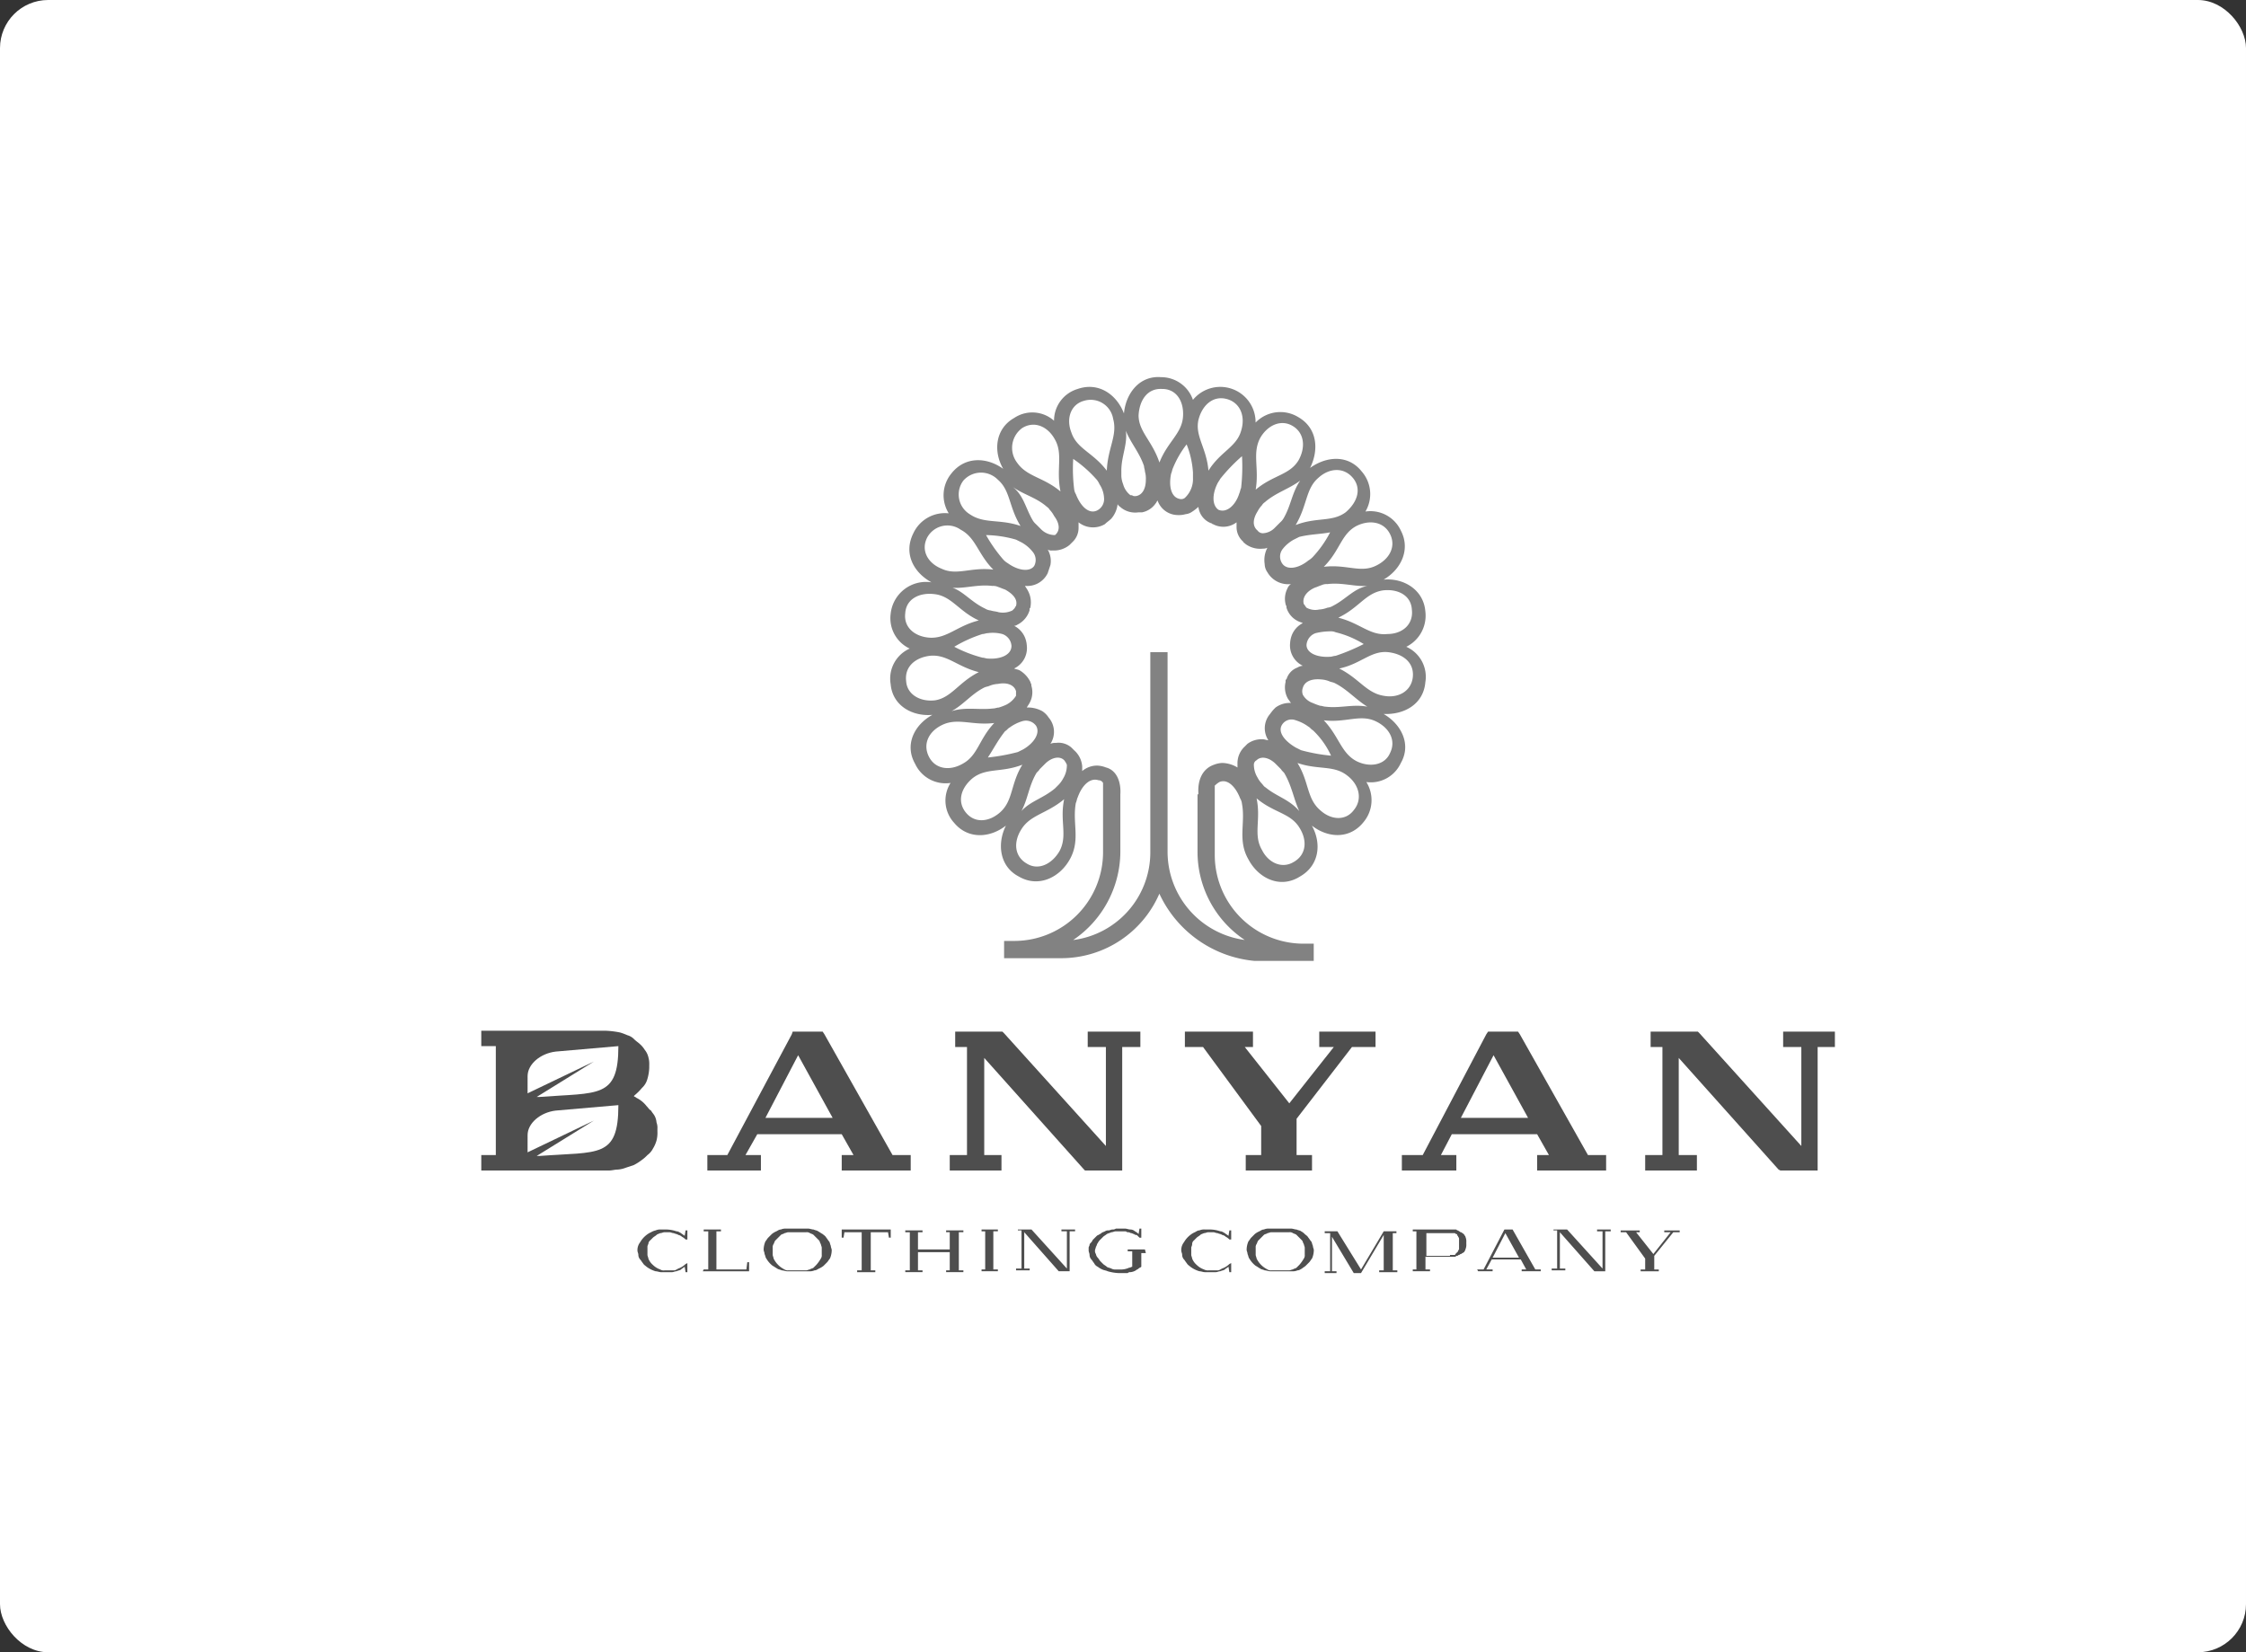
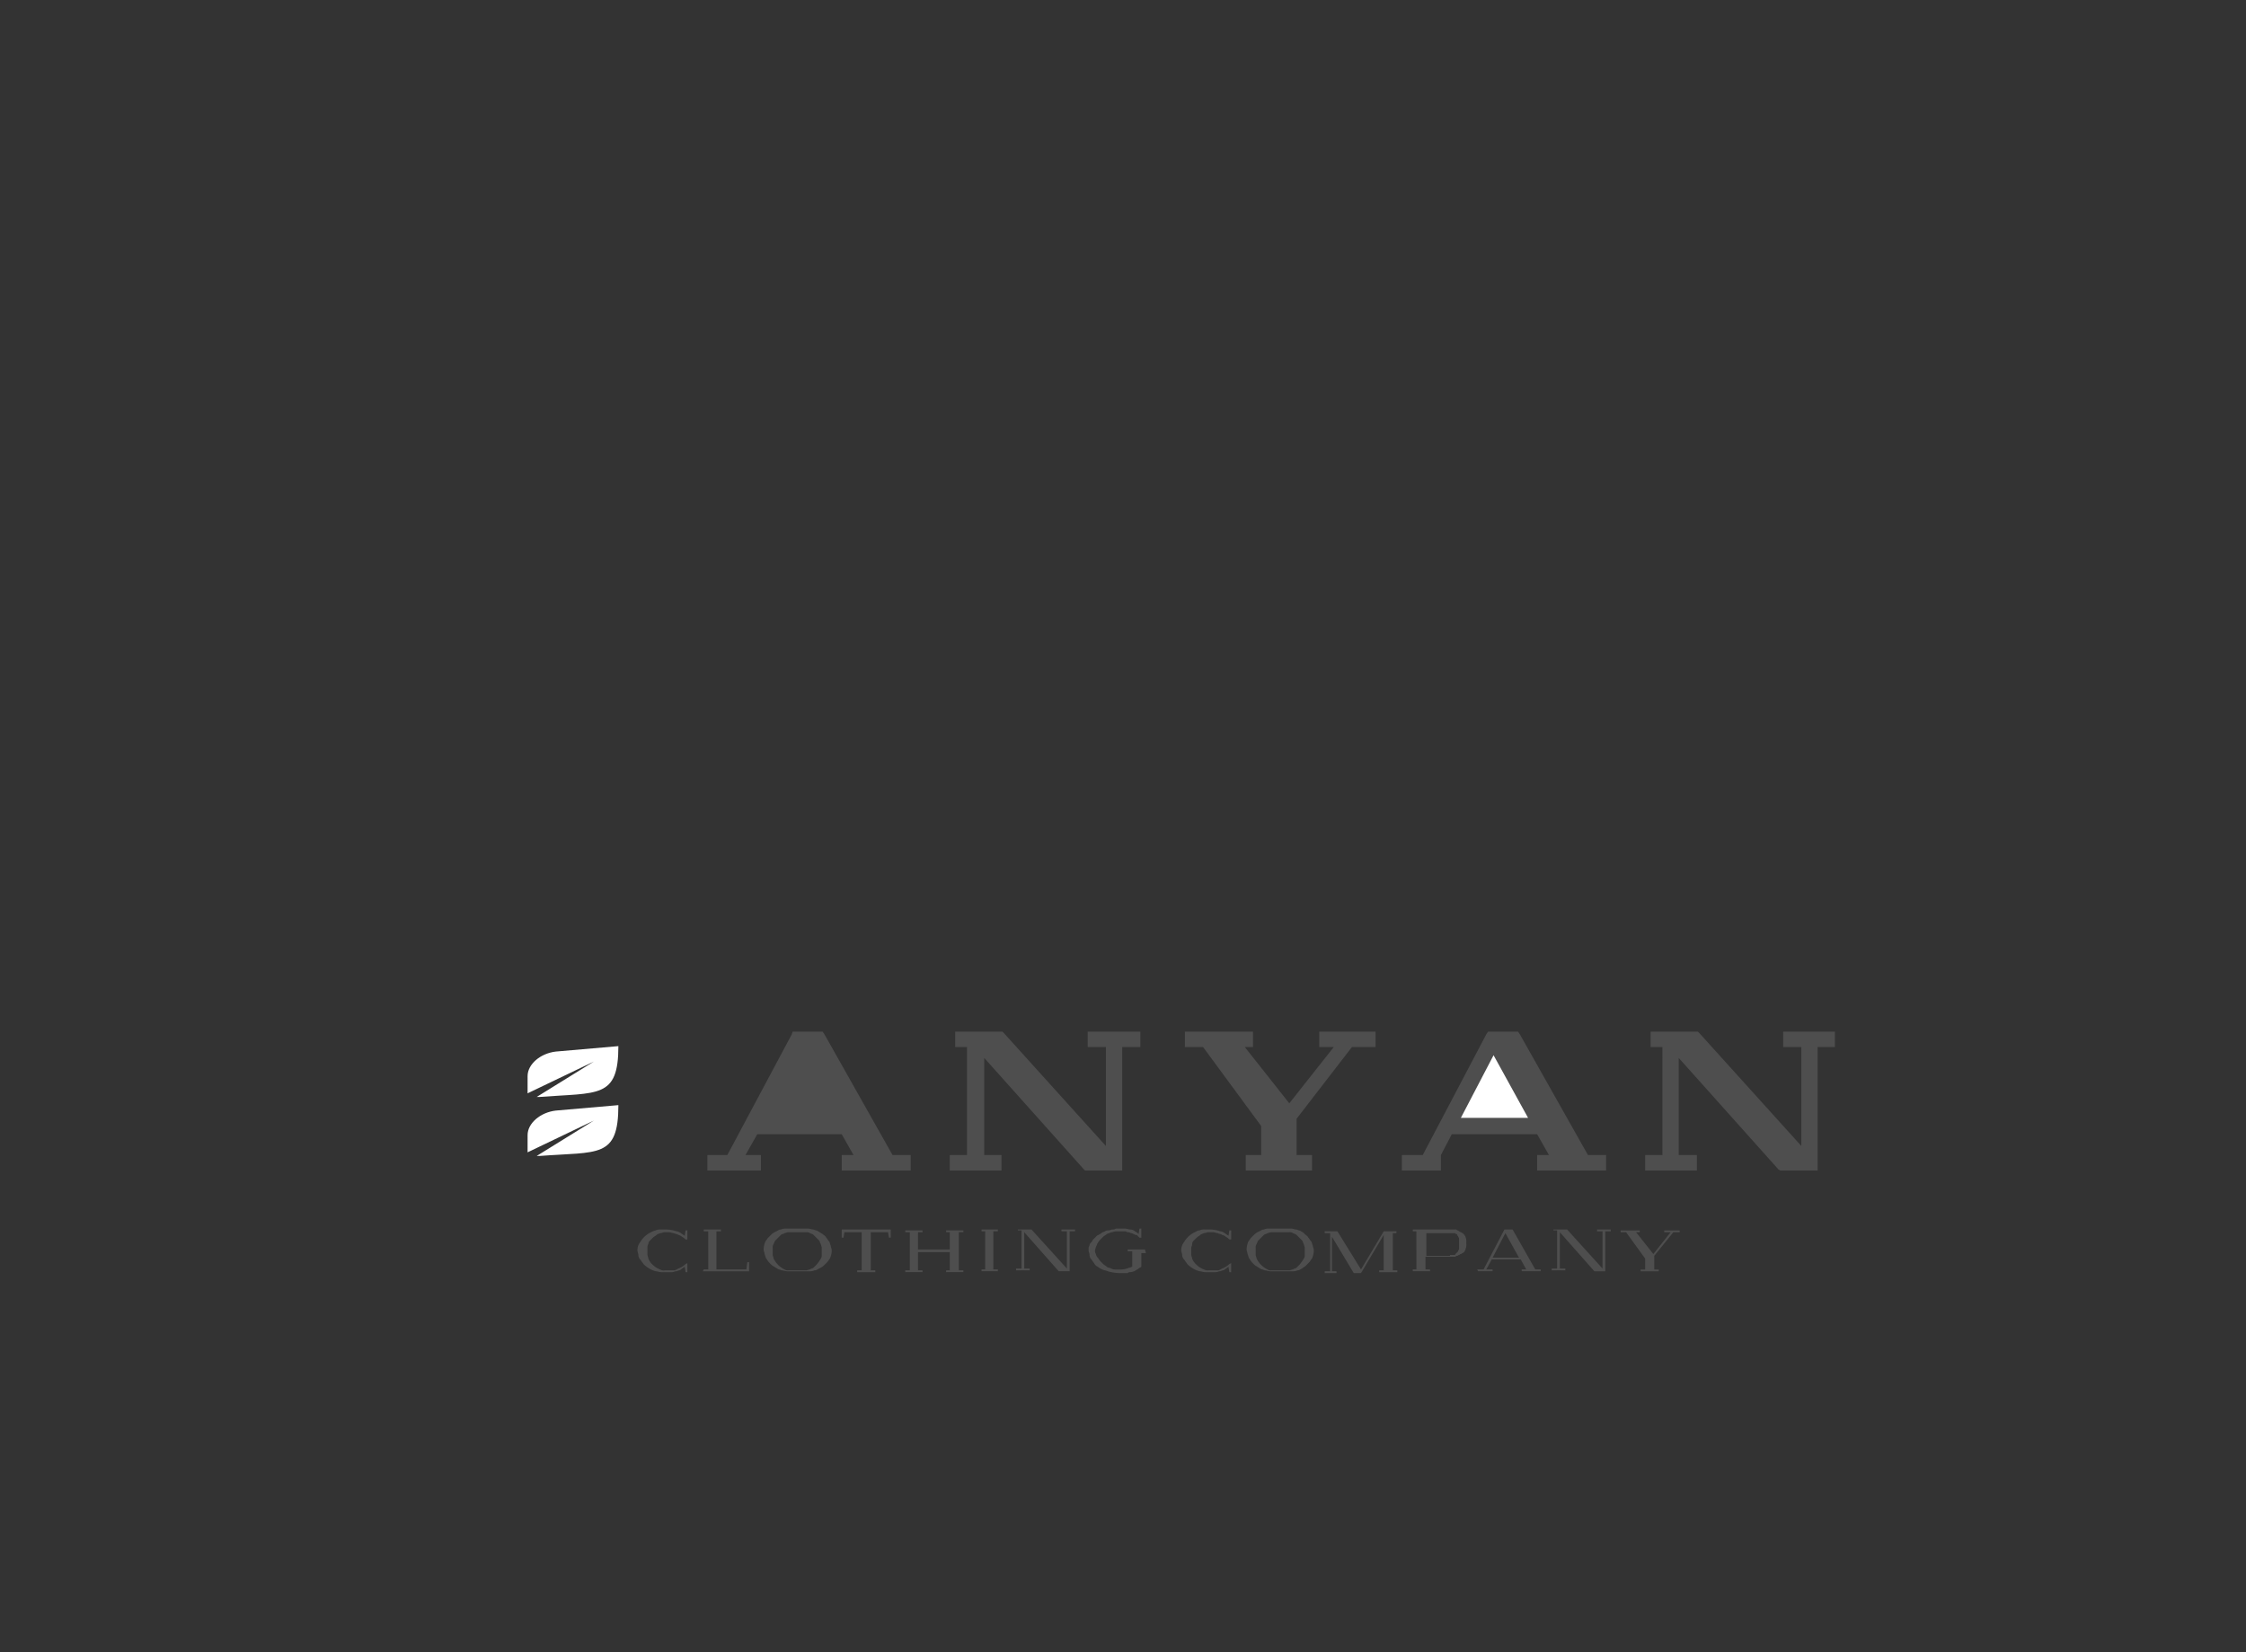
<svg xmlns="http://www.w3.org/2000/svg" width="280" height="206" viewBox="0 0 280 206">
  <rect x="0" y="0" width="280" height="206" fill="#333333" stroke="none" />
  <g id="Group_479" data-name="Group 479" transform="translate(-1362 -7196)">
-     <rect id="Rectangle_39" data-name="Rectangle 39" width="280" height="206" rx="6" transform="translate(1362 7196)" fill="#fff" />
-     <path id="Path_122" data-name="Path 122" d="M823.366,580.792H825.4l7.923-15.053.226-.34h3.735l.226.34L846,580.792h2.264v1.924h-8.6v-1.924h1.471l-1.471-2.6H829.025l-1.358,2.6h1.924v1.924H822.8v-1.924Z" transform="translate(713.965 6759.219)" fill="#4e4e4e" fill-rule="evenodd" />
+     <path id="Path_122" data-name="Path 122" d="M823.366,580.792H825.4l7.923-15.053.226-.34h3.735l.226.34L846,580.792h2.264v1.924h-8.6v-1.924h1.471l-1.471-2.6H829.025l-1.358,2.6v1.924H822.8v-1.924Z" transform="translate(713.965 6759.219)" fill="#4e4e4e" fill-rule="evenodd" />
    <path id="Path_123" data-name="Path 123" d="M746.753,580.792h2.037l8.036-15.053.113-.34h3.735l.226.34,8.489,15.053h2.264v1.924h-8.6v-1.924h1.471l-1.471-2.6H752.525l-1.471,2.6h1.924v1.924H746.3v-1.924Z" transform="translate(703.882 6759.219)" fill="#4e4e4e" fill-rule="evenodd" />
-     <path id="Path_124" data-name="Path 124" d="M741.207,567a3,3,0,0,1,.566.679,2.276,2.276,0,0,1,.453.906,3.133,3.133,0,0,1,.113,1.019v.339a5.68,5.68,0,0,1-.226,1.358,2.348,2.348,0,0,1-.679,1.132,6.835,6.835,0,0,1-.905.906l-.113.113c.113.113.226.113.34.226A3.538,3.538,0,0,1,742,574.694c.226.226.34.453.566.566.113.226.34.453.453.679a2.1,2.1,0,0,1,.226.792,1.926,1.926,0,0,1,.113.792v.339a3.851,3.851,0,0,1-.113,1.132,4.019,4.019,0,0,1-.453,1.019,2.3,2.3,0,0,1-.679.792,4.917,4.917,0,0,1-.792.679,6.307,6.307,0,0,1-.905.566l-1.019.339a3.305,3.305,0,0,1-1.019.226c-.34,0-.679.113-1.019.113H721.4v-1.924h1.811V567.224H721.4V565.3h15.392a11.154,11.154,0,0,1,1.924.226,7.823,7.823,0,0,1,.905.339,1.825,1.825,0,0,1,.792.453c.339.34.566.453.792.679" transform="translate(700.6 6759.206)" fill="#4e4e4e" fill-rule="evenodd" />
    <path id="Path_125" data-name="Path 125" d="M739.755,566.3,726.4,580.334Z" transform="translate(701.259 6759.337)" fill="#493a3d" fill-rule="evenodd" />
    <path id="Path_126" data-name="Path 126" d="M726.5,579.385l8.262-3.961-7.13,4.414h.34c7.357-.566,9.847.34,9.847-6.338l-7.809.679c-1.924.226-3.509,1.585-3.509,3.056Z" transform="translate(701.272 6760.286)" fill="#fff" fill-rule="evenodd" />
    <path id="Path_127" data-name="Path 127" d="M726.5,572.885l8.262-3.961-7.13,4.414h.34c7.357-.566,9.847.226,9.847-6.338l-7.809.679c-1.924.226-3.509,1.585-3.509,3.056Z" transform="translate(701.272 6759.429)" fill="#fff" fill-rule="evenodd" />
    <path id="Path_128" data-name="Path 128" d="M850.732,565.4h5.433l.226.226,12.676,14.034V567.324H866.8V565.4h6.451v1.924H871.1v15.393h-4.64l-.226-.113-12.45-13.921v12.11h2.264v1.924H849.6v-1.924h2.15V567.324h-1.471V565.4Z" transform="translate(717.498 6759.219)" fill="#4e4e4e" fill-rule="evenodd" />
    <path id="Path_129" data-name="Path 129" d="M829.3,575.809h8.375l-4.3-7.809Z" transform="translate(714.822 6759.562)" fill="#fff" fill-rule="evenodd" />
    <path id="Path_130" data-name="Path 130" d="M819.725,567.324l-6.9,8.941v4.527h1.924v1.924h-8.262v-1.924h1.924v-3.622l-7.244-9.847H798.9V565.4h8.489v1.924H806.37l5.546,7.017,5.546-7.017h-1.811V565.4h7.017v1.924h-2.943Z" transform="translate(710.815 6759.219)" fill="#4e4e4e" fill-rule="evenodd" />
    <path id="Path_131" data-name="Path 131" d="M774.245,565.4h5.319l.226.226,12.676,14.034V567.324H790.2V565.4h6.564v1.924H794.5v15.393h-4.64l-.113-.113L777.3,568.682v12.11h2.15v1.924H773v-1.924h2.15V567.324h-1.471V565.4Z" transform="translate(707.401 6759.219)" fill="#4e4e4e" fill-rule="evenodd" />
-     <path id="Path_132" data-name="Path 132" d="M752.7,575.809h8.375l-4.3-7.809Z" transform="translate(704.726 6759.562)" fill="#fff" fill-rule="evenodd" />
    <path id="Path_133" data-name="Path 133" d="M867.739,587.553l-2.377,2.943v1.7h.566v.226h-2.264v-.226h.566v-1.358l-2.377-3.282h-.679v-.226h2.377v.226H863.1l2.151,2.716,2.15-2.716h-.792v-.226h1.924v.226h-.792Zm-14.94-.34h1.7l4.414,4.867v-4.64h-.679v-.226h1.7v.226h-.679v4.98h-1.358l-4.3-4.867v4.527h.679v.226h-1.7v-.226h.679v-4.754H852.8v-.113Zm-7.583,3.509H848.5l-1.7-3.056Zm-1.924,1.471h.792l2.6-4.98h1.019l2.83,4.98h.679v.226h-2.377v-.226h.566l-.679-1.245H845.1l-.679,1.245h.792v.226h-1.811l-.113-.226Zm-6.451-1.585v1.585h.566v.226h-2.15v-.226h.453V587.44h-.453v-.226h5.319c.113,0,.113,0,.226.113.113,0,.113,0,.226.113.113,0,.113.113.226.113s.113.113.226.113l.226.226c0,.113.113.113.113.226a1.436,1.436,0,0,1,.113.679v.226a1.435,1.435,0,0,1-.113.679.4.4,0,0,1-.113.226c0,.113-.113.113-.226.226-.113,0-.113.113-.226.113s-.113.113-.226.113-.113.113-.226.113-.113,0-.226.113h-3.735Zm3.056-.226h.566a.111.111,0,0,0,.113-.113l.113-.113.113-.113.113-.113c0-.113,0-.113.113-.226v-1.245a.416.416,0,0,0-.113-.34c0-.113-.113-.113-.113-.226a.111.111,0,0,0-.113-.113c-.113,0-.113-.113-.226-.113h-3.509v2.83H839.9Zm-7.13-2.83v4.754h.566v.226h-2.264v-.226h.566v-4.414l-2.829,4.754H827.9l-2.716-4.527v4.3h.566v.226h-1.471v-.226h.679v-4.754h-.679v-.226h1.584l2.943,4.754,2.829-4.754h1.585v.226h-.453Zm-13.355,4.754h.453c.113,0,.34-.113.453-.113.113-.113.34-.113.453-.226l.34-.34a4.793,4.793,0,0,0,.566-.792.681.681,0,0,0,.113-.453v-.905c0-.113-.113-.34-.113-.453-.113-.113-.113-.34-.226-.453l-.339-.34-.34-.34c-.113-.113-.226-.113-.453-.226a.681.681,0,0,0-.453-.113H817.6c-.113,0-.34.113-.453.113-.113.113-.34.113-.453.226l-.34.34-.34.34c-.113.113-.113.226-.226.453a.681.681,0,0,0-.113.453v.905c0,.113.113.34.113.453a2.961,2.961,0,0,0,1.358,1.358.681.681,0,0,0,.453.113h1.811Zm0-5.206h.679c.226,0,.453.113.679.113.226.113.453.113.566.226a1.563,1.563,0,0,1,.453.34c.113.113.34.226.453.453.113.113.226.34.34.453s.113.34.226.566c0,.226.113.34.113.566a2.7,2.7,0,0,1-.226,1.019c-.113.113-.226.34-.34.453l-.453.453c-.113.113-.34.226-.453.34-.226.113-.34.226-.566.226a1.436,1.436,0,0,1-.679.113h-2.716c-.226,0-.453-.113-.679-.113-.226-.113-.453-.113-.566-.226-.226-.113-.34-.226-.566-.34a3.052,3.052,0,0,1-.792-.905c-.113-.113-.113-.34-.226-.566,0-.226-.113-.339-.113-.566a2.7,2.7,0,0,1,.226-1.019c.113-.113.226-.34.339-.453l.453-.453a2.473,2.473,0,0,1,.566-.34c.226-.113.34-.226.566-.226a1.437,1.437,0,0,1,.679-.113h2.037Zm-6.791,4.3v1.132h-.226l-.113-.679c-.113.113-.34.226-.453.34s-.339.113-.566.226c-.226,0-.339.113-.566.113h-1.358c-.226,0-.453-.113-.679-.113a3.539,3.539,0,0,1-1.132-.566c-.113-.113-.34-.226-.453-.453-.113-.113-.226-.34-.34-.453a.865.865,0,0,1-.226-.566c0-.226-.113-.34-.113-.566a1.58,1.58,0,0,1,.34-1.019,3.052,3.052,0,0,1,.792-.905,2.473,2.473,0,0,1,.566-.34c.226-.113.34-.226.566-.226a1.435,1.435,0,0,1,.679-.113h.679a4.067,4.067,0,0,1,1.245.226c.226,0,.339.113.566.226.113.113.34.226.453.34l.113-.679h.226v1.132h-.226a1.562,1.562,0,0,0-.453-.34.858.858,0,0,0-.453-.226c-.113-.113-.339-.113-.566-.226-.226,0-.34-.113-.566-.113h-.566c-.226,0-.34.113-.566.113-.226.113-.34.113-.453.226s-.34.226-.453.34l-.339.34a.588.588,0,0,0-.226.453c0,.226-.113.34-.113.453v.905c0,.113.113.34.113.453a2.03,2.03,0,0,0,.566.792,2.464,2.464,0,0,0,.905.566,1.021,1.021,0,0,0,.566.113h1.132c.226,0,.339-.113.566-.226a2.464,2.464,0,0,0,.905-.566h0l.227-.113Zm-10.639-1.245h-.566v1.7h0c-.113.113-.226.113-.34.226s-.226.113-.34.226a1.609,1.609,0,0,1-.679.226.416.416,0,0,0-.34.113h-1.132a5.679,5.679,0,0,1-1.358-.226c-.226-.113-.453-.113-.679-.226a2.473,2.473,0,0,1-.566-.34.884.884,0,0,1-.453-.453c-.113-.113-.226-.34-.34-.453a.865.865,0,0,1-.226-.566c0-.226-.113-.34-.113-.566v-.339c0-.113.113-.226.113-.34s.113-.226.226-.34.113-.226.226-.34l.34-.34c.113-.113.226-.226.339-.226.113-.113.226-.113.34-.226s.226-.113.453-.226a.681.681,0,0,1,.453-.113c.113,0,.34-.113.453-.113a.681.681,0,0,0,.453-.113h1.132c.226,0,.453.113.679.113a.864.864,0,0,1,.566.226,1.563,1.563,0,0,1,.453.34l.113-.679h.226v1.132h-.226l-.226-.226c-.113-.113-.113-.113-.226-.113a.4.4,0,0,1-.226-.113c-.113,0-.226-.113-.34-.113s-.226-.113-.34-.113a.416.416,0,0,1-.34-.113h-1.245c-.226,0-.34.113-.566.113-.226.113-.34.113-.566.226-.113.113-.34.226-.453.34l-.34.34a1.563,1.563,0,0,0-.339.453c-.113.113-.113.34-.226.453,0,.113-.113.34-.113.453a.681.681,0,0,0,.113.453.858.858,0,0,0,.226.453c.113.113.226.34.339.453l.34.34c.113.113.34.226.453.34s.34.113.566.226a1.021,1.021,0,0,0,.566.113h.566a2.21,2.21,0,0,0,.792-.113c.113,0,.226-.113.34-.113s.226-.113.34-.113V589.93h-.566V589.7h2.151l.113.452Zm-15.958-2.943h1.7l4.414,4.867v-4.64h-.679v-.226h1.7v.226h-.679v4.98h-1.358l-4.3-4.867v4.527h.679v.226h-1.7v-.226h.679v-4.754h-.453v-.113Zm-2.49,0v.226h-.566v4.754h.566v.226H781.5v-.226h.453V587.44H781.5v-.226h2.037Zm-11.544,5.32v-.226h.566v-4.754h-.566v-.226h2.15v.226h-.566V589.7h3.961v-2.151h-.453v-.226h2.151v.226h-.566v4.754h.566v.226h-2.151v-.226h.453v-2.264h-3.961v2.264h.566v.226h-2.15Zm-6,0v-.226h.566v-4.754h-2.151l-.113.679h-.226v-1.019h6.112v1.019h-.226l-.113-.679h-2.151v4.754h.566v.226H765.99Zm-6.791-.226h.453c.113,0,.34-.113.453-.113.113-.113.34-.113.453-.226l.34-.34a4.8,4.8,0,0,0,.566-.792.681.681,0,0,0,.113-.453v-.905c0-.113-.113-.34-.113-.453-.113-.113-.113-.34-.226-.453l-.339-.34-.34-.34c-.113-.113-.226-.113-.453-.226a.681.681,0,0,0-.453-.113h-2.264c-.113,0-.339.113-.453.113-.113.113-.339.113-.453.226l-.34.34-.34.34c-.113.113-.113.226-.226.453a.681.681,0,0,0-.113.453v.905c0,.113.113.34.113.453a2.961,2.961,0,0,0,1.358,1.358.68.68,0,0,0,.453.113H759.2Zm0-5.206h.679c.226,0,.453.113.679.113.226.113.453.113.566.226.226.113.34.226.566.34.113.113.34.226.453.453.113.113.226.34.34.453s.113.34.226.566c0,.226.113.34.113.566a2.7,2.7,0,0,1-.226,1.019c-.113.113-.226.34-.34.453l-.453.453a2.473,2.473,0,0,1-.566.34c-.226.113-.34.226-.566.226a1.436,1.436,0,0,1-.679.113h-2.716c-.226,0-.453-.113-.679-.113-.226-.113-.453-.113-.566-.226-.226-.113-.34-.226-.566-.34a3.052,3.052,0,0,1-.792-.905c-.113-.113-.113-.34-.226-.566,0-.226-.113-.339-.113-.566a2.7,2.7,0,0,1,.226-1.019c.113-.113.226-.34.34-.453l.453-.453a2.473,2.473,0,0,1,.566-.34c.226-.113.34-.226.566-.226a1.436,1.436,0,0,1,.679-.113H759.2Zm-12.337,5.093h.566V587.44h-.566v-.226h2.15v.226h-.566v4.754h3.735l.113-.905h.226v1.132h-5.772l.113-.226Zm-2.037-.792v1.132H744.6l-.113-.679c-.113.113-.34.226-.453.34s-.34.113-.566.226c-.226,0-.339.113-.566.113h-1.358c-.226,0-.453-.113-.679-.113a3.539,3.539,0,0,1-1.132-.566c-.113-.113-.34-.226-.453-.453-.113-.113-.226-.34-.34-.453a.865.865,0,0,1-.226-.566c0-.226-.113-.34-.113-.566a1.58,1.58,0,0,1,.34-1.019,3.052,3.052,0,0,1,.792-.905,2.473,2.473,0,0,1,.566-.34,1.913,1.913,0,0,1,.566-.226,1.436,1.436,0,0,1,.679-.113h.679a4.067,4.067,0,0,1,1.245.226c.226,0,.34.113.566.226.113.113.34.226.453.34l.113-.679h.226v1.132H744.6a1.562,1.562,0,0,0-.453-.34.858.858,0,0,0-.453-.226c-.113-.113-.34-.113-.566-.226-.226,0-.339-.113-.566-.113H742c-.226,0-.34.113-.566.113-.226.113-.339.113-.453.226s-.34.226-.453.34l-.34.34a.588.588,0,0,0-.226.453.681.681,0,0,0-.113.453v.905c0,.113.113.34.113.453a2.03,2.03,0,0,0,.566.792,2.464,2.464,0,0,0,.905.566.848.848,0,0,0,.566.113h1.132c.226,0,.34-.113.566-.226a2.464,2.464,0,0,0,.905-.566h0l.227-.113Z" transform="translate(702.867 6762.079)" fill="#4e4e4e" />
-     <path id="Path_134" data-name="Path 134" d="M816.646,499.414h0c-1.471-.905-3.169-.113-4.075,1.471-1.019,1.924-.113,3.735-.566,6.451,2.151-1.811,4.188-1.811,5.32-3.622.905-1.585.792-3.4-.679-4.3m7.47,6.451h0c-1.132-1.358-2.943-1.245-4.3,0-1.585,1.358-1.358,3.4-2.829,5.885,2.6-1.019,4.527-.339,6.225-1.585,1.471-1.245,2.037-2.943.905-4.3m-8.6,4.98h0a1.987,1.987,0,0,1-.453.566l-.679.679h0a2.191,2.191,0,0,1-1.471.679h0a.807.807,0,0,1-.679-.34h0c-.679-.566-.566-1.471,0-2.377h0a3.438,3.438,0,0,1,.566-.792c.113-.226.34-.34.453-.453h0c1.358-1.132,2.943-1.585,4.3-2.6-1.019,1.471-1.132,3.056-2.037,4.64ZM775.9,547.628h0c-1.132-1.358-.679-3.056.792-4.3,1.7-1.358,3.622-.679,6.225-1.7-1.471,2.377-1.132,4.414-2.716,5.885-1.358,1.245-3.169,1.471-4.3.113m7.583,6.338h0c-1.584-.905-1.7-2.716-.679-4.3,1.132-1.811,3.169-1.924,5.32-3.735-.566,2.716.453,4.527-.566,6.451-.906,1.585-2.6,2.49-4.075,1.585m3.509-9.394h0l.453-.453a3.438,3.438,0,0,0,.566-.792h0a3.1,3.1,0,0,0,.453-1.584h0v-.113h0a2.473,2.473,0,0,0-.34-.566h0c-.566-.566-1.585-.34-2.377.453h0l-.679.679c-.113.226-.34.339-.453.566h0c-.905,1.585-1.019,3.169-1.811,4.64,1.132-1.245,2.716-1.584,4.188-2.829Zm41.764-31.69h0c-.792-1.584-2.6-1.811-4.188-1.019-1.924,1.019-2.037,3.056-4.074,5.093,2.83-.34,4.527.792,6.451-.113,1.7-.792,2.6-2.377,1.811-3.961m2.716,9.394h0c-.113-1.811-1.811-2.6-3.622-2.377-2.15.34-2.943,2.151-5.546,3.4,2.716.679,3.961,2.264,6.112,2.037,1.924,0,3.282-1.245,3.056-3.056m-9.847-.453h0a1.611,1.611,0,0,1-.679.226,3.306,3.306,0,0,1-1.019.226h0a2.258,2.258,0,0,1-1.585-.226h0c-.113-.113-.226-.339-.34-.453h0c-.226-.792.34-1.585,1.358-2.037h0c.34-.113.566-.226.905-.34a1.436,1.436,0,0,1,.679-.113h0c1.811-.226,3.4.34,4.98.226-1.7.339-2.716,1.7-4.3,2.49Zm-.34-9.168a13.63,13.63,0,0,1-2.15,3.056h0a2.471,2.471,0,0,1-.566.453c-1.245,1.019-2.716,1.245-3.282.34h0a1.536,1.536,0,0,1,.113-1.811,4.529,4.529,0,0,1,1.358-1.132l.679-.34h0c1.358-.34,2.716-.34,3.848-.566m-52.855,18.562h0c-.226-1.811,1.132-2.943,2.943-3.169,2.15-.226,3.4,1.358,6.112,2.037-2.49,1.245-3.4,3.169-5.433,3.509-1.811.226-3.509-.679-3.622-2.377m2.829,9.394h0c-.792-1.585,0-3.169,1.7-3.961,1.924-.905,3.735.113,6.451-.226-1.924,2.037-2.037,4.074-3.961,5.093-1.585.906-3.4.679-4.188-.905m8.036-6h0c.226,0,.453-.113.679-.113a7.8,7.8,0,0,0,.905-.34h0a3.063,3.063,0,0,0,1.245-1.132h0V532.8h0v-.113h0v-.113h0v-.113h0c-.226-.792-1.132-1.132-2.264-.905h0a3.3,3.3,0,0,0-1.019.226c-.226.113-.453.113-.679.226h0c-1.585.792-2.6,2.151-4.074,2.943,1.811-.566,3.4-.113,5.206-.34Zm-.679,6.112a23.75,23.75,0,0,0,3.735-.679h0l.679-.339c1.358-.792,2.15-2.037,1.585-2.943h0a1.559,1.559,0,0,0-1.7-.566,5.2,5.2,0,0,0-1.585.792c-.226.113-.34.339-.566.453h0c-.905,1.132-1.471,2.263-2.15,3.282m52.968-9.96h0c.226-1.811-1.132-2.943-3.056-3.169-2.15-.226-3.4,1.471-6.112,2.037,2.49,1.245,3.4,3.056,5.546,3.4,1.811.34,3.4-.566,3.622-2.264m-2.829,9.394h0c.792-1.585-.113-3.169-1.811-3.961-1.924-.905-3.735.226-6.451-.113,1.924,2.037,2.15,4.074,4.074,5.093,1.585.792,3.509.566,4.188-1.019m-8.036-5.772h0c-.226,0-.453-.113-.679-.113a7.8,7.8,0,0,1-.905-.34h0a2.276,2.276,0,0,1-1.245-1.019h0a1.24,1.24,0,0,1,0-.905h0c.226-.792,1.132-1.132,2.264-1.019h0a3.3,3.3,0,0,1,1.019.226c.226.113.453.113.679.226h0c1.585.792,2.6,2.037,4.074,2.943-1.811-.34-3.4.226-5.206,0Zm4.753-7.809a25.14,25.14,0,0,1-3.509,1.471h0c-.226,0-.453.113-.679.113-1.585.113-2.943-.453-2.943-1.471h0a1.677,1.677,0,0,1,1.132-1.471,7.877,7.877,0,0,1,1.811-.226,1.436,1.436,0,0,1,.679.113h0a12.115,12.115,0,0,1,3.509,1.471m-54.44-13.242h0a2.863,2.863,0,0,1,4.188-1.019c1.924,1.019,2.15,3.056,4.074,4.98-2.83-.34-4.527.792-6.451-.113-1.7-.679-2.6-2.264-1.811-3.848m-2.716,9.394h0c.113-1.811,1.811-2.6,3.622-2.377,2.15.226,3.056,2.15,5.546,3.282-2.716.679-3.961,2.264-6.112,2.15-1.811-.113-3.282-1.245-3.056-3.056m9.96-.566h0a1.609,1.609,0,0,0,.679.226c.34.113.679.113,1.019.226h0a2.721,2.721,0,0,0,1.7-.226h0l.226-.226h0c.113-.113.113-.226.226-.339h0c.226-.792-.34-1.471-1.358-2.037h0c-.34-.113-.566-.226-.905-.34a1.436,1.436,0,0,0-.679-.113h0c-1.811-.226-3.4.34-4.98.226,1.358.453,2.377,1.811,4.074,2.6Zm-3.848,4.754a16.159,16.159,0,0,0,3.509,1.358h0c.226,0,.453.113.679.113,1.585.113,2.943-.453,2.943-1.585h0a1.677,1.677,0,0,0-1.132-1.471,4.582,4.582,0,0,0-1.811-.113c-.226,0-.453.113-.679.113h0a16.549,16.549,0,0,0-3.509,1.585m49.8,20.372h0c1.132-1.358.679-3.169-.792-4.3-1.7-1.358-3.622-.679-6.225-1.584,1.471,2.377,1.132,4.414,2.829,5.885,1.358,1.245,3.169,1.358,4.188,0m-7.47,6.451h0c1.584-.905,1.7-2.716.679-4.3-1.132-1.811-3.169-1.811-5.32-3.622.566,2.716-.453,4.527.679,6.451.792,1.585,2.49,2.377,3.961,1.471m-3.509-9.281h0c-.226-.113-.34-.34-.453-.453a3.438,3.438,0,0,1-.566-.792h0a3.1,3.1,0,0,1-.453-1.584h0a.622.622,0,0,1,.34-.566h0c.566-.566,1.585-.34,2.377.453h0l.679.679c.113.226.34.339.453.566h0c.905,1.585,1.132,3.169,1.811,4.64-1.245-1.471-2.829-1.811-4.187-2.943ZM821.4,540.5a21.621,21.621,0,0,1-3.735-.679h0l-.679-.34c-1.358-.792-2.264-1.924-1.7-2.83h0a1.4,1.4,0,0,1,1.7-.566,5.2,5.2,0,0,1,1.584.792c.226.113.34.339.566.453h0A10.2,10.2,0,0,1,821.4,540.5M782.918,499.64h0c1.471-.905,3.169-.226,4.074,1.471,1.019,1.811.113,3.735.679,6.451-2.151-1.811-4.188-1.811-5.433-3.622a3.049,3.049,0,0,1,.679-4.3m-7.357,6.565h0a2.939,2.939,0,0,1,4.3-.113c1.585,1.358,1.358,3.4,2.83,5.772-2.6-.905-4.527-.226-6.338-1.471a2.882,2.882,0,0,1-.792-4.188m8.6,4.867h0a1.987,1.987,0,0,0,.453.566l.679.679h0a2.445,2.445,0,0,0,1.585.679h.113c.679-.566.566-1.471-.113-2.377h0a3.438,3.438,0,0,0-.566-.792c-.113-.226-.34-.34-.453-.453h0c-1.358-1.132-2.943-1.471-4.3-2.49,1.471,1.019,1.7,2.6,2.6,4.188ZM778.391,513a18.634,18.634,0,0,0,2.15,3.056h0a2.47,2.47,0,0,0,.566.453c1.245.905,2.716,1.132,3.282.34h0a1.574,1.574,0,0,0-.226-1.811,4.528,4.528,0,0,0-1.358-1.132l-.679-.34h0a14.225,14.225,0,0,0-3.735-.566m21.957-18.222h0c1.811,0,2.716,1.585,2.6,3.4-.113,2.15-1.924,3.169-2.943,5.772-.905-2.716-2.6-3.848-2.6-5.885.113-1.924,1.132-3.4,2.943-3.282m-9.734,1.471h0a2.84,2.84,0,0,1,3.622,2.264c.566,2.037-.679,3.622-.792,6.451-1.7-2.264-3.735-2.716-4.414-4.754-.679-1.7-.113-3.509,1.585-3.961m4.641,8.715h0v.679a3.3,3.3,0,0,0,.226,1.019h0a2.586,2.586,0,0,0,.905,1.358h.113c.113,0,.226.113.34.113h.226c.792-.113,1.245-.905,1.245-2.037h0a3.134,3.134,0,0,0-.113-1.019c0-.226-.113-.453-.113-.679h0c-.566-1.7-1.7-2.943-2.264-4.414.226,1.7-.566,3.169-.566,4.98Zm-6-1.471a20.616,20.616,0,0,0,.113,3.735h0a1.608,1.608,0,0,0,.226.679c.566,1.471,1.585,2.49,2.6,2.037h0a1.574,1.574,0,0,0,.905-1.585,3.368,3.368,0,0,0-.566-1.7,2.473,2.473,0,0,0-.34-.566h0a15.674,15.674,0,0,0-2.943-2.6m19.128-7.47h0c1.7.453,2.377,2.15,1.811,3.961-.566,2.037-2.6,2.6-4.075,4.98-.226-2.83-1.7-4.3-1.245-6.338.453-1.811,1.811-3.056,3.509-2.6m-1.019,13.808h0c1.019.453,2.15-.566,2.6-2.037.113-.226.113-.453.226-.679h0a23.5,23.5,0,0,0,.113-3.961,21.549,21.549,0,0,0-2.716,2.829h0c-.113.226-.226.34-.34.566-.679,1.358-.679,2.716.113,3.282m-3.961-8.149a12.5,12.5,0,0,0-1.7,2.943h0c-.113.226-.113.453-.226.679-.34,1.584,0,2.943,1.019,3.169h0a.748.748,0,0,0,.679-.113,3.2,3.2,0,0,0,1.019-2.49v-.679h0a11.377,11.377,0,0,0-.792-3.509m-3.4,56.024a13.333,13.333,0,0,1-12.11,8.036h-7.244v-2.151h1.358a11.062,11.062,0,0,0,10.978-10.978v-8.715h0a.622.622,0,0,0-.566-.34h0c-1.019-.34-2.037.566-2.6,2.15-.113.226-.113.453-.226.679h0c-.453,2.49.566,4.527-.679,6.9s-3.961,3.735-6.451,2.264c-2.377-1.245-2.716-4.074-1.585-6.338-2.037,1.585-4.754,1.7-6.451-.34a4.1,4.1,0,0,1-.453-4.98,4.183,4.183,0,0,1-4.414-2.377c-1.358-2.377-.113-4.867,2.15-6.112-2.49.226-4.98-1.132-5.206-3.848a4.093,4.093,0,0,1,2.377-4.414,4.173,4.173,0,0,1-2.377-4.3,4.434,4.434,0,0,1,5.093-3.961c-2.264-1.245-3.509-3.622-2.264-6.112a4.342,4.342,0,0,1,4.414-2.49,4.272,4.272,0,0,1,.34-4.98c1.7-2.15,4.414-2.037,6.451-.566-1.245-2.15-1.019-4.98,1.358-6.338a4.066,4.066,0,0,1,4.98.34,4.108,4.108,0,0,1,2.943-3.961c2.6-.905,4.867.679,5.772,3.056.226-2.49,1.924-4.754,4.64-4.527a4.187,4.187,0,0,1,3.961,2.83,4.4,4.4,0,0,1,7.809,2.829,4.286,4.286,0,0,1,5.32-.679c2.377,1.358,2.6,4.075,1.471,6.338,2.037-1.471,4.754-1.7,6.451.453a4.276,4.276,0,0,1,.453,4.98,4.184,4.184,0,0,1,4.414,2.377c1.245,2.377,0,4.867-2.151,6.112,2.49-.226,4.98,1.245,5.206,3.961a4.33,4.33,0,0,1-2.377,4.414,4.093,4.093,0,0,1,2.377,4.414c-.226,2.716-2.6,4.074-5.206,3.961,2.151,1.245,3.509,3.735,2.151,6.112a4.116,4.116,0,0,1-4.3,2.377,4.261,4.261,0,0,1-.34,4.98c-1.7,2.15-4.414,2.037-6.451.453,1.245,2.264.905,4.98-1.471,6.338-2.49,1.585-5.206.226-6.451-2.15-1.358-2.377-.339-4.527-.792-6.9h0a1.608,1.608,0,0,0-.226-.679c-.566-1.471-1.585-2.49-2.6-2.037h0a3,3,0,0,0-.679.566l.113-.113v8.715a11.062,11.062,0,0,0,10.979,10.978h1.358v2.151h-7.357a14.565,14.565,0,0,1-11.884-8.375m-4.867-12.337v7.13a13.357,13.357,0,0,1-5.885,10.978,11.021,11.021,0,0,0,9.62-10.978V527.6h2.151v24.9a11.106,11.106,0,0,0,9.62,10.978,13.2,13.2,0,0,1-5.885-10.978v-7.13l.113-.113c-.113-1.471.34-3.056,1.924-3.622a3.305,3.305,0,0,1,1.019-.226,3.816,3.816,0,0,1,1.924.566V541.4h0a2.834,2.834,0,0,1,.905-2.037h0l.113-.113.226-.226a2.962,2.962,0,0,1,1.924-.566h0c.226,0,.453.113.679.113a2.732,2.732,0,0,1,.226-3.282,4.93,4.93,0,0,1,.679-.792,2.963,2.963,0,0,1,1.924-.566c-.113-.113-.226-.339-.34-.453h0a2.848,2.848,0,0,1-.34-2.151h0v-.113h0c0-.113,0-.226.113-.226h0a2.209,2.209,0,0,1,1.358-1.471,1.608,1.608,0,0,1,.679-.226,2.806,2.806,0,0,1-1.584-2.829,3.3,3.3,0,0,1,.226-1.019,2.875,2.875,0,0,1,1.358-1.471c-.226-.113-.34-.113-.566-.226a2.754,2.754,0,0,1-1.471-1.7h0v-.113c0-.113-.113-.226-.113-.339h0a2.788,2.788,0,0,1,.226-1.924h0a1.13,1.13,0,0,1,.453-.566,2.986,2.986,0,0,1-2.943-1.471,1.825,1.825,0,0,1-.34-1.019,3.265,3.265,0,0,1,.34-2.037,1.231,1.231,0,0,1-.566.113,3.107,3.107,0,0,1-2.15-.566h0l-.113-.113h0c-.113,0-.113-.113-.226-.226h0a2.411,2.411,0,0,1-.792-1.811v-.566a2.723,2.723,0,0,1-2.943.226c-.113,0-.113-.113-.226-.113a2.464,2.464,0,0,1-1.585-2.037,6.282,6.282,0,0,1-.905.679,1.608,1.608,0,0,1-.679.226,3.133,3.133,0,0,1-1.019.113,2.692,2.692,0,0,1-2.49-1.811c-.113.113-.113.226-.226.34h0a2.689,2.689,0,0,1-1.7,1.132h-.453a2.836,2.836,0,0,1-2.15-.566c-.113-.113-.34-.226-.453-.453a3.314,3.314,0,0,1-.792,1.811c-.226.226-.566.453-.792.679a2.9,2.9,0,0,1-3.282-.226v.679h0a2.411,2.411,0,0,1-.792,1.811h0l-.226.226-.113.113h0a3.061,3.061,0,0,1-2.15.679.848.848,0,0,1-.566-.113,2.82,2.82,0,0,1,.34,1.924l-.34,1.019a2.827,2.827,0,0,1-2.83,1.585c.113.226.226.34.34.566a3.021,3.021,0,0,1,.34,2.037h0c0,.113,0,.113-.113.226h0v.226h0a2.972,2.972,0,0,1-1.358,1.7c-.226.113-.339.226-.566.226a2.875,2.875,0,0,1,1.358,1.471,3.305,3.305,0,0,1,.226,1.019,2.806,2.806,0,0,1-1.584,2.829c.226.113.453.113.679.226a3.44,3.44,0,0,1,1.358,1.471h0c0,.113.113.226.113.34v.113h0a2.759,2.759,0,0,1-.226,2.15c-.113.226-.226.34-.34.566a3.719,3.719,0,0,1,1.924.453,2.645,2.645,0,0,1,.792.792,2.732,2.732,0,0,1,.226,3.282,1.436,1.436,0,0,1,.679-.113,2.439,2.439,0,0,1,1.924.566h0l.226.226h0l.113.113h0a2.961,2.961,0,0,1,1.019,2.037v.566a2.856,2.856,0,0,1,1.924-.679,3.3,3.3,0,0,1,1.019.226c1.358.339,1.924,1.811,1.811,3.4Z" transform="translate(706.537 6749.714)" fill="#828282" fill-rule="evenodd" />
  </g>
</svg>